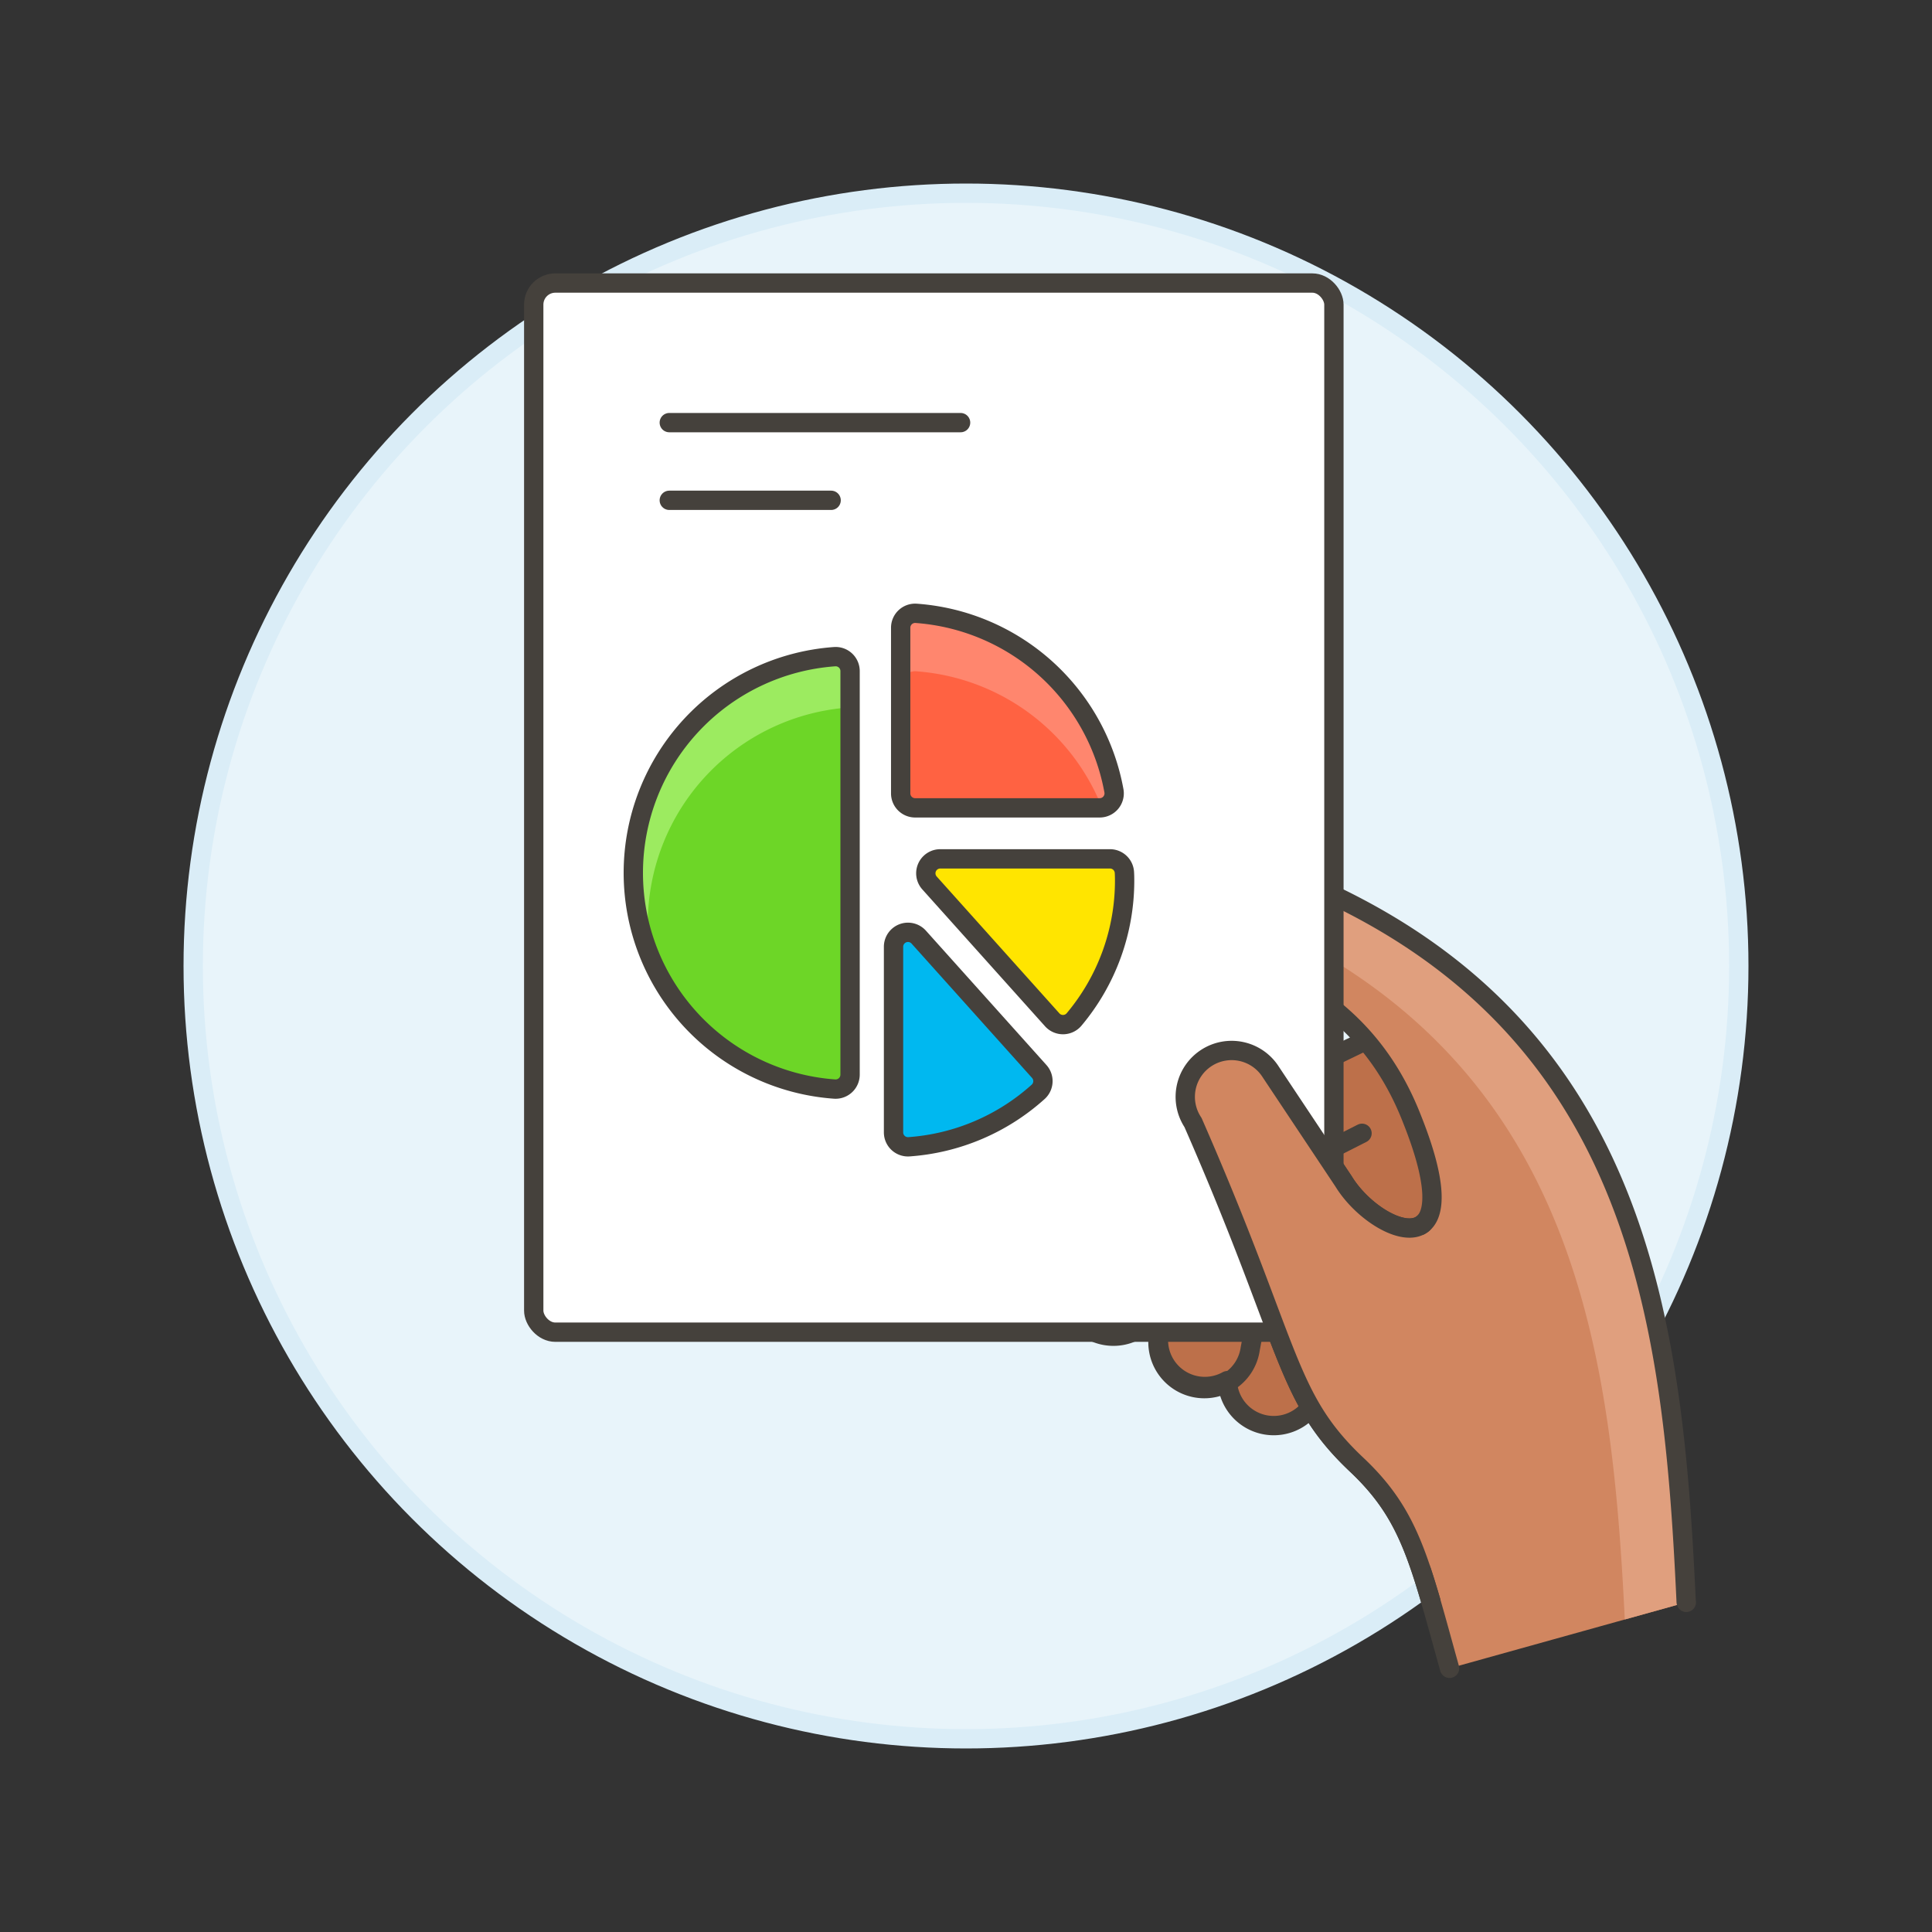
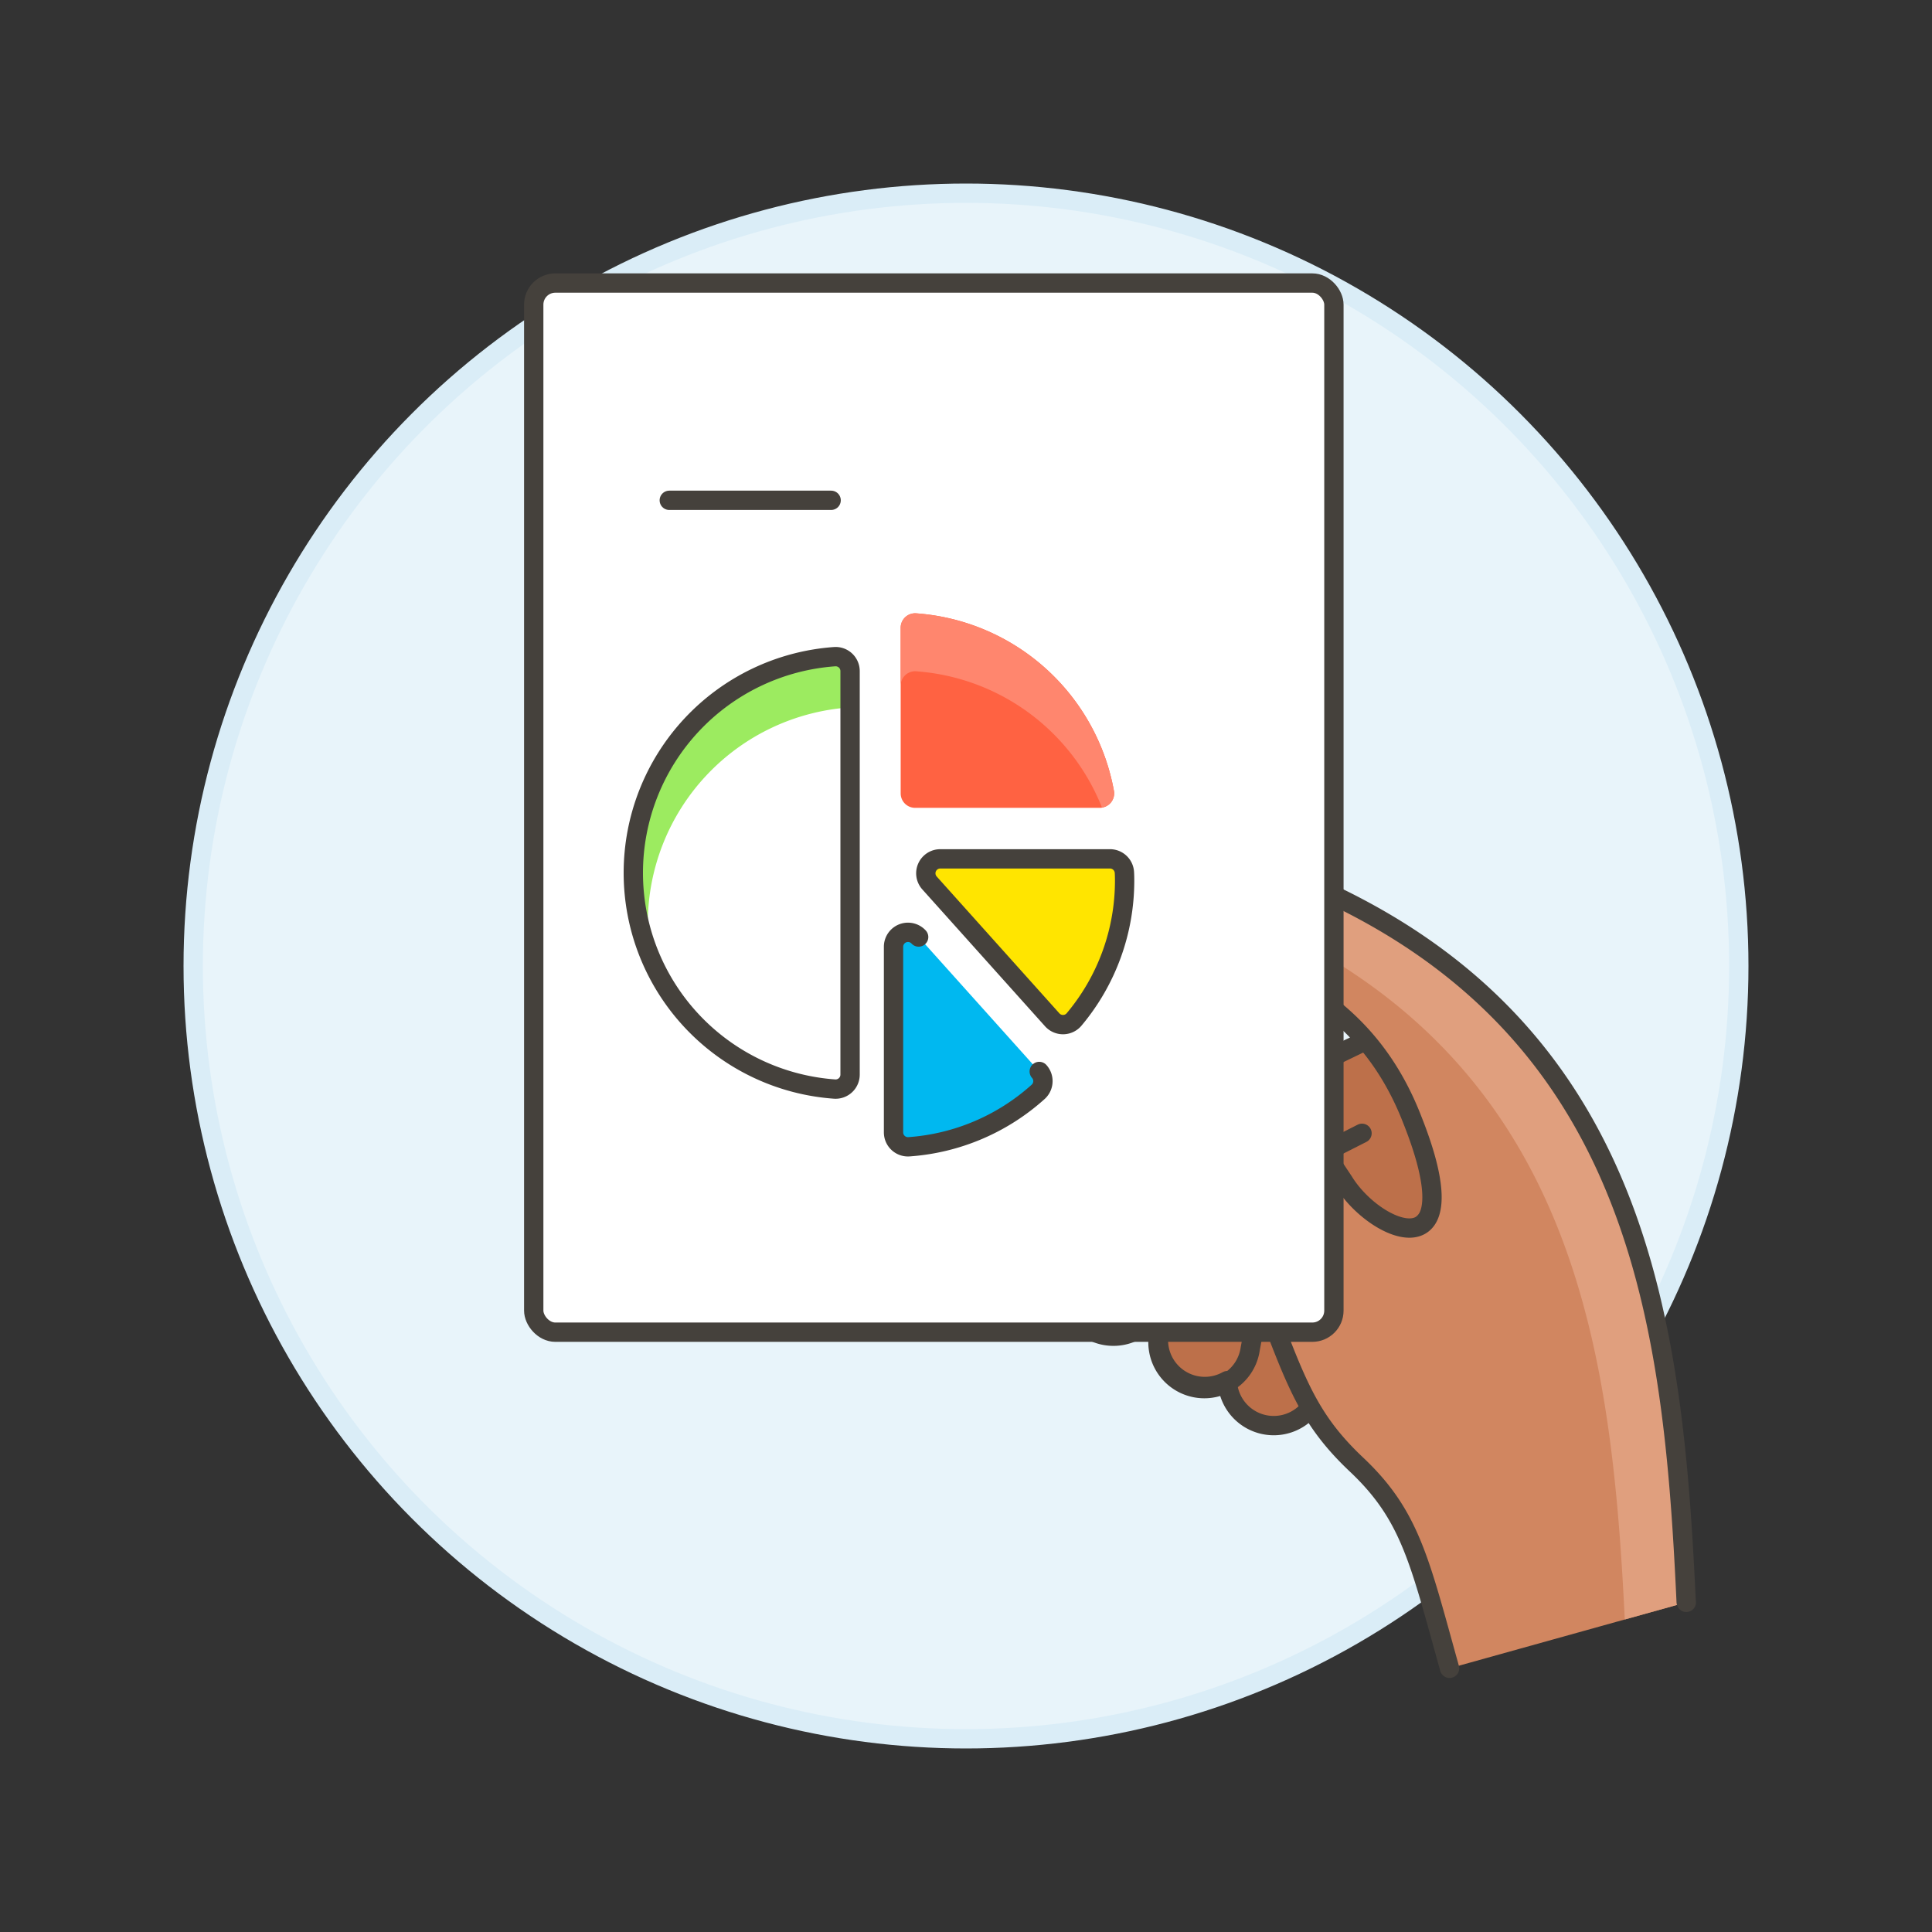
<svg xmlns="http://www.w3.org/2000/svg" viewBox="0 0 100 100">
  <rect x="0" y="0" width="100" height="100" fill="#333333" stroke="none" />
  <g class="nc-icon-wrapper">
    <defs />
    <circle class="a" cx="50" cy="50" r="40" fill="#e8f4fa" stroke="#daedf7" stroke-miterlimit="10" />
    <path class="b" d="M55.837 65.163l6.242-6.79a5.552 5.552 0 0 1 1.542-1.1l7.513-3.625c.883-.988 1.06.415 2.048 1.3s3.826 4.732 2.943 5.72l-7.842 8.531.044 2.115a2.4 2.4 0 0 1-4.8.148A2.4 2.4 0 0 1 60 68.926l.28-1.5-.86.936a2.4 2.4 0 1 1-3.578-3.2z" fill="#bd704a" stroke="#45413c" stroke-linecap="round" stroke-linejoin="round" />
    <path class="c" d="M65.275 66.8l-.561 3A2.4 2.4 0 1 1 60 68.925" stroke-miterlimit="10" stroke="#45413c" fill="none" />
    <path class="c" d="M63.967 63.412l-4.552 4.951" stroke-miterlimit="10" stroke="#45413c" fill="none" />
    <path class="d" d="M68.544 59.65l1.954-.991" stroke="#45413c" stroke-linecap="round" stroke-linejoin="round" fill="#ffcebf" />
    <path class="e" d="M75.029 86.351l12.254-3.414-.007-.023C86.55 67.262 84.65 50.623 63 44.024l-1.234-.38a2.4 2.4 0 0 0-1.412 4.588l1.233.38c5.457 1.681 9.449 4.03 11.507 9.331 3.181 7.978-1.9 5.912-3.552 3.206l-3.767-5.658a2.4 2.4 0 1 0-4.028 2.61c5.118 11.68 4.733 14.182 8.466 17.706 2.787 2.629 3.26 4.962 4.816 10.544z" style="" fill="#d18660" />
    <path class="f" d="M59.86 45.693l-1.118-.344c.01-.039.012-.078.024-.117a2.4 2.4 0 0 1 3-1.588l1.234.38c21.65 6.6 23.55 23.238 24.276 38.89l.006.023-3.183.887C83.342 68.4 81.16 52.186 59.86 45.693z" style="" fill="#e09f7e" />
    <path class="g" d="M87.283 82.937l-.007-.023C86.55 67.262 84.65 50.623 63 44.024l-1.234-.38a2.4 2.4 0 0 0-1.412 4.588l1.233.38c5.457 1.681 9.449 4.03 11.507 9.331 3.181 7.978-1.9 5.912-3.552 3.206l-3.767-5.658a2.4 2.4 0 1 0-4.028 2.61c5.118 11.68 4.733 14.182 8.466 17.706 2.786 2.629 3.26 4.962 4.816 10.544" stroke="#45413c" stroke-linecap="round" stroke-linejoin="round" fill="none" />
    <g>
      <rect class="h" x="27.626" y="14.65" width="41.417" height="54.304" rx="1.117" ry="1.117" style="" fill="#fff" />
      <rect class="c" x="27.626" y="14.65" width="41.417" height="54.304" rx="1.117" ry="1.117" stroke-miterlimit="10" stroke="#45413c" fill="none" />
-       <path class="i" d="M44 34.735a.748.748 0 0 0-.8-.746 11.219 11.219 0 0 0 0 22.381.75.75 0 0 0 .8-.746V34.735z" style="" fill="#6dd627" />
      <path class="j" d="M56.921 41.814a.749.749 0 0 0 .736-.882 11.223 11.223 0 0 0-10.238-9.186.747.747 0 0 0-.8.746v8.574a.748.748 0 0 0 .748.748z" style="" fill="#ff6242" />
      <path class="k" d="M47.419 34.746a11.217 11.217 0 0 1 9.615 7.043.738.738 0 0 0 .461-.244.749.749 0 0 0 .162-.612 11.223 11.223 0 0 0-10.238-9.187.748.748 0 0 0-.8.746v3a.748.748 0 0 1 .8-.746z" style="" fill="#ff866e" />
      <path class="l" d="M33.53 47.8A11.211 11.211 0 0 1 44 36.616v-1.881a.748.748 0 0 0-.8-.746A11.22 11.22 0 0 0 33.687 49.6a11.213 11.213 0 0 1-.157-1.8z" style="" fill="#9ceb60" />
-       <path class="g" d="M56.921 41.814a.749.749 0 0 0 .736-.882 11.223 11.223 0 0 0-10.238-9.186.747.747 0 0 0-.8.746v8.574a.748.748 0 0 0 .748.748z" stroke="#45413c" stroke-linecap="round" stroke-linejoin="round" fill="none" />
      <path class="m" d="M58.2 45.174a.748.748 0 0 0-.748-.72h-8.785a.748.748 0 0 0-.557 1.246l6.353 7.086a.75.75 0 0 0 1.131-.019 11.163 11.163 0 0 0 2.616-7.193c0-.132-.002-.266-.01-.4z" stroke="#45413c" stroke-linecap="round" stroke-linejoin="round" fill="#ffe500" />
      <path class="g" d="M44 34.735a.748.748 0 0 0-.8-.746 11.219 11.219 0 0 0 0 22.381.75.75 0 0 0 .8-.746V34.735z" stroke="#45413c" stroke-linecap="round" stroke-linejoin="round" fill="none" />
-       <path class="n" d="M47.549 48.5a.748.748 0 0 0-1.3.5v9.611a.747.747 0 0 0 .8.746 11.164 11.164 0 0 0 6.685-2.842.748.748 0 0 0 .057-1.056z" stroke="#45413c" stroke-linecap="round" stroke-linejoin="round" fill="#00b8f0" />
-       <path class="o" d="M34.642 21.875H49.72" stroke-miterlimit="10" stroke="#45413c" stroke-linecap="round" fill="none" />
+       <path class="n" d="M47.549 48.5a.748.748 0 0 0-1.3.5v9.611a.747.747 0 0 0 .8.746 11.164 11.164 0 0 0 6.685-2.842.748.748 0 0 0 .057-1.056" stroke="#45413c" stroke-linecap="round" stroke-linejoin="round" fill="#00b8f0" />
      <path class="o" d="M34.642 25.896h8.377" stroke-miterlimit="10" stroke="#45413c" stroke-linecap="round" fill="none" />
    </g>
-     <path class="p" d="M73.645 63.34c-.961.778-3.127-.6-4.1-2.191l-3.767-5.658a2.4 2.4 0 1 0-4.028 2.61c5.118 11.68 4.733 14.182 8.466 17.706 2.124 2 2.905 3.838 3.845 7.071" stroke="#45413c" stroke-linecap="round" stroke-linejoin="round" fill="#d18660" />
  </g>
</svg>